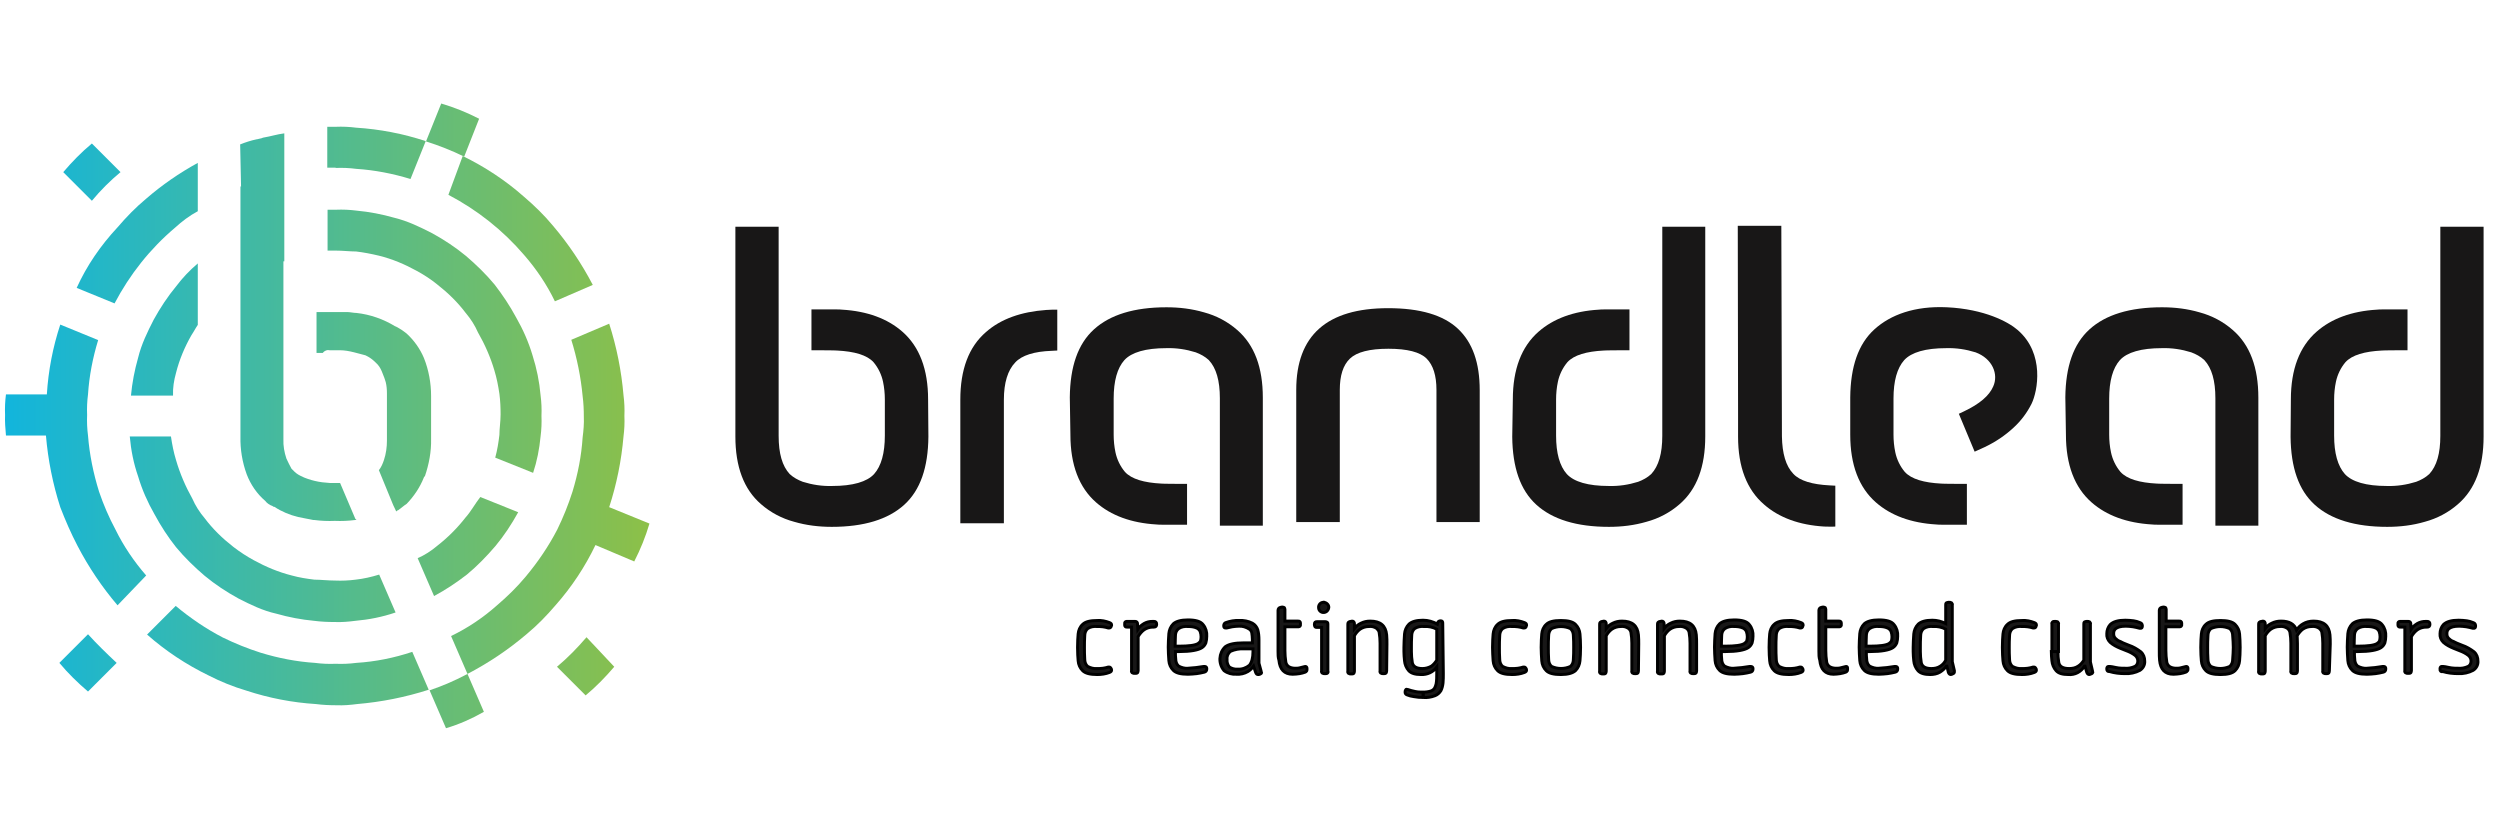
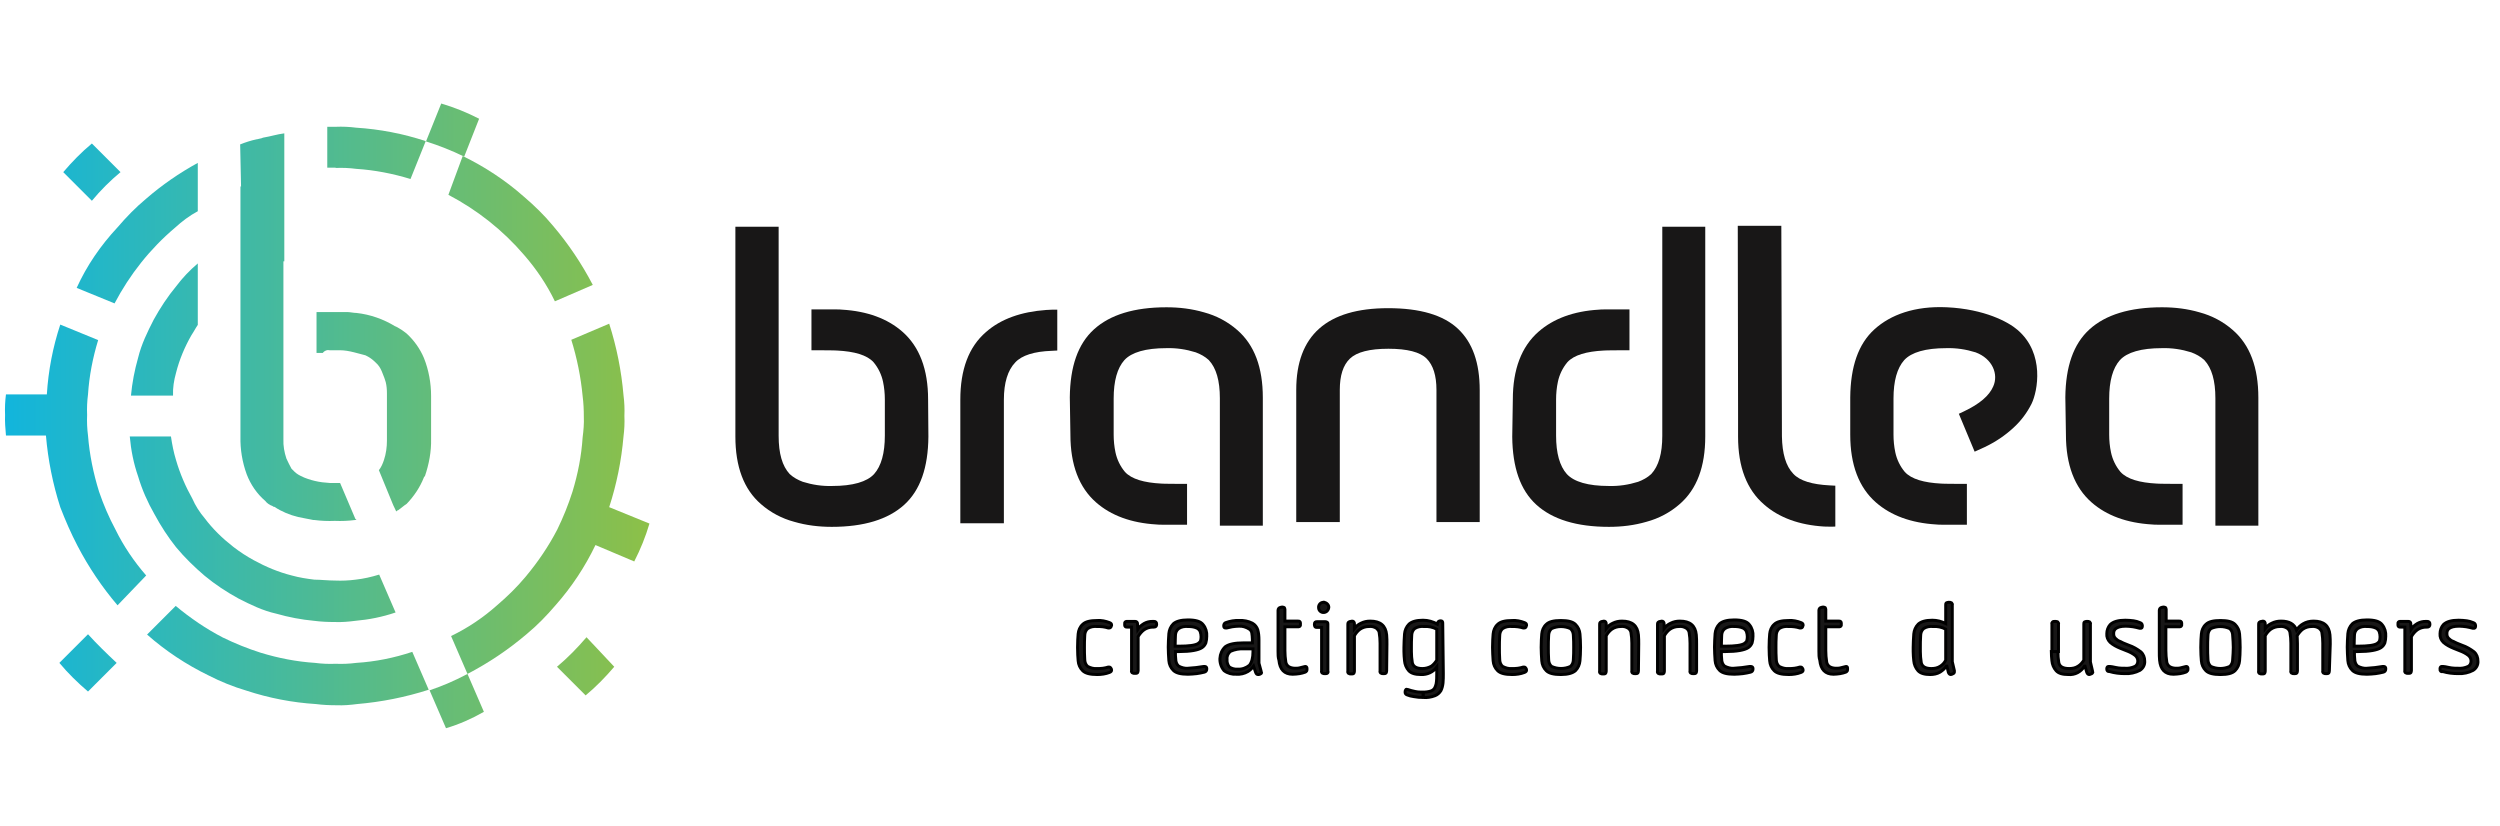
<svg xmlns="http://www.w3.org/2000/svg" version="1.1" id="Laag_1" x="0px" y="0px" viewBox="0 0 838 277" style="enable-background:new 0 0 838 277;" xml:space="preserve">
  <style type="text/css">
	.st0{fill:url(#SVGID_1_);}
	.st1{fill:url(#SVGID_2_);}
	.st2{fill:url(#SVGID_3_);}
	.st3{fill:url(#SVGID_4_);}
	.st4{fill:url(#SVGID_5_);}
	.st5{fill:url(#SVGID_6_);}
	.st6{fill:url(#SVGID_7_);}
	.st7{fill:url(#SVGID_8_);}
	.st8{fill:url(#SVGID_9_);}
	.st9{fill:url(#SVGID_10_);}
	.st10{fill:url(#SVGID_11_);}
	.st11{fill:url(#SVGID_12_);}
	.st12{fill:url(#SVGID_13_);}
	.st13{fill:url(#SVGID_14_);}
	.st14{fill:url(#SVGID_15_);}
	.st15{fill:url(#SVGID_16_);}
	.st16{fill:#181717;stroke:#000000;stroke-miterlimit:10;}
	.st17{fill:#181717;}
</style>
  <title>Tekengebied 1 kopie</title>
  <linearGradient id="SVGID_1_" gradientUnits="userSpaceOnUse" x1="2.029" y1="304.542" x2="221.699" y2="304.542" gradientTransform="matrix(1 0 0 -1 0 355.89)">
    <stop offset="0" style="stop-color:#12B5DC" />
    <stop offset="1" style="stop-color:#8FC045" />
  </linearGradient>
  <path class="st0" d="M112.5,56.3c2.3-0.1,4.6,0,6.9,0.3c6.2,0.4,12.3,1.6,18.2,3.4l5.1-12.7c-7.6-2.5-15.4-4-23.3-4.5  c-2.3-0.3-4.6-0.4-6.9-0.3h-2.8v13.7H112.5z" />
  <linearGradient id="SVGID_2_" gradientUnits="userSpaceOnUse" x1="2.029" y1="218.03" x2="221.699" y2="218.03" gradientTransform="matrix(1 0 0 -1 0 355.89)">
    <stop offset="0" style="stop-color:#12B5DC" />
    <stop offset="1" style="stop-color:#8FC045" />
  </linearGradient>
  <path class="st1" d="M110.5,117.4h3.4c1.6,0,3.2,0.3,4.8,0.7c1.4,0.3,2.4,0.7,3.8,1c1.3,0.6,2.4,1.4,3.4,2.4l0.7,0.7  c0.8,0.9,1.3,2,1.7,3.1c0.4,1,0.7,1.7,1,2.8c0.3,1.2,0.4,2.5,0.4,3.8v15.8c0,2.2-0.3,4.4-1,6.5c-0.4,1.2-0.9,2.4-1.7,3.4l0,0  l4.8,11.7l1,2.1l0,0c0.3,0,0.3-0.4,0.7-0.4c1-0.7,1.7-1.4,2.8-2.1c2.5-2.6,4.5-5.6,5.8-8.9c0-0.2,0.1-0.3,0.3-0.3c0,0,0,0,0,0  c1.4-4.1,2.2-8.3,2.1-12.6v-14.4c0-4.3-0.8-8.7-2.4-12.7l0,0c-1.3-3.1-3.3-5.9-5.8-8.2c-1-0.8-2-1.5-3.1-2.1c-0.3,0-0.3-0.3-0.7-0.3  c-3.9-2.4-8.4-4-13-4.5l0,0c-1,0-2.1-0.3-3.1-0.3h-10.3v13.7h2.1C108.8,117.5,109.7,117.2,110.5,117.4z" />
  <linearGradient id="SVGID_3_" gradientUnits="userSpaceOnUse" x1="1.999" y1="246.171" x2="221.669" y2="246.171" gradientTransform="matrix(1 0 0 -1 0 355.89)">
    <stop offset="0" style="stop-color:#12B5DC" />
    <stop offset="1" style="stop-color:#8FC045" />
  </linearGradient>
  <path class="st2" d="M80.6,62.5V78l0,0v16.1l0,0v52.2c-0.1,4.3,0.6,8.6,2.1,12.7l0,0c1.3,3.4,3.4,6.5,6.2,8.9  c0.6,0.8,1.5,1.4,2.4,1.7c0.4,0.3,0.4,0.3,0.7,0.3c2.4,1.6,5.1,2.7,7.9,3.4l5.1,1h0.3c2.3,0.3,4.6,0.4,6.9,0.3  c2.3,0.1,4.6,0,6.9-0.3h0.4l-0.4-0.4l-5.1-12h-3.4c-1.7-0.1-3.5-0.3-5.1-0.7c-0.8-0.2-1.6-0.4-2.4-0.7c-0.7-0.3-1-0.3-1.7-0.7  c-1-0.4-2-1-2.7-1.7l-1-1c-0.6-1.1-1.2-2.3-1.7-3.4c-0.7-2.1-1.1-4.3-1-6.5V87.6h0.3V73.1l0,0V58.7l0,0V44.7c-2.4,0.3-4.5,1-6.9,1.4  c-0.3,0-0.7,0.3-1,0.3s-1,0.3-1.4,0.3c-1.9,0.4-3.7,1-5.5,1.7l0,0l0.3,14.1L80.6,62.5z" />
  <linearGradient id="SVGID_4_" gradientUnits="userSpaceOnUse" x1="2.029" y1="172.72" x2="221.699" y2="172.72" gradientTransform="matrix(1 0 0 -1 0 355.89)">
    <stop offset="0" style="stop-color:#12B5DC" />
    <stop offset="1" style="stop-color:#8FC045" />
  </linearGradient>
-   <path class="st3" d="M156.1,173.4c-2.8,3.6-6,6.8-9.6,9.6c-2,1.7-4.2,3.1-6.5,4.1l5.5,12.7c3.9-2.1,7.5-4.5,11-7.2  c3.5-2.9,6.7-6.2,9.6-9.6c2.9-3.5,5.4-7.3,7.6-11.3l-12.7-5.1C159.2,168.9,157.9,171.4,156.1,173.4z" />
  <linearGradient id="SVGID_5_" gradientUnits="userSpaceOnUse" x1="2.029" y1="241.377" x2="221.699" y2="241.377" gradientTransform="matrix(1 0 0 -1 0 355.89)">
    <stop offset="0" style="stop-color:#12B5DC" />
    <stop offset="1" style="stop-color:#8FC045" />
  </linearGradient>
-   <path class="st4" d="M181.2,146.3c0.3-2.3,0.4-4.6,0.3-6.9c0.1-2.3,0-4.6-0.3-6.9c-0.4-4.6-1.3-9-2.7-13.4  c-1.3-4.4-3.2-8.7-5.5-12.7c-2.1-3.9-4.5-7.5-7.2-11c-2.9-3.5-6.2-6.7-9.6-9.6c-3.5-2.9-7.3-5.4-11.3-7.6c-4.1-2.1-8.2-4.1-12.7-5.2  c-4.2-1.2-8.4-2-12.7-2.4c-2.3-0.3-4.6-0.4-6.9-0.3h-2.8v13.7h2.7c2.4,0,4.8,0.3,6.9,0.3c2.5,0.3,5.1,0.8,7.6,1.4  c4.5,1.1,8.7,2.9,12.7,5.1c2.4,1.3,4.7,2.8,6.8,4.5c3.6,2.8,6.9,6,9.6,9.6c1.7,2,3.1,4.2,4.1,6.5c2.3,4,4.2,8.3,5.5,12.7  c0.8,2.6,1.3,5.2,1.7,7.9c0.3,2.3,0.4,4.6,0.4,6.9c0,2.4-0.4,4.8-0.4,6.9c-0.3,2.5-0.7,5.1-1.4,7.6l12.7,5.1  C180,154.6,180.8,150.5,181.2,146.3z" />
  <linearGradient id="SVGID_6_" gradientUnits="userSpaceOnUse" x1="2.029" y1="178.516" x2="221.699" y2="178.516" gradientTransform="matrix(1 0 0 -1 0 355.89)">
    <stop offset="0" style="stop-color:#12B5DC" />
    <stop offset="1" style="stop-color:#8FC045" />
  </linearGradient>
  <path class="st5" d="M59,154.2c-0.8-2.6-1.3-5.2-1.7-7.9H43.5c0.4,4.6,1.3,9.1,2.8,13.4c1.3,4.4,3.2,8.7,5.5,12.7  c2.1,3.9,4.5,7.6,7.2,11c2.9,3.5,6.2,6.7,9.6,9.6c3.5,2.9,7.3,5.4,11.3,7.6c4.1,2.1,8.2,4.1,12.7,5.1c4.2,1.2,8.4,2,12.7,2.4  c2.3,0.3,4.6,0.4,6.9,0.4c2.3,0.1,4.6-0.1,6.9-0.4c4.6-0.4,9.1-1.3,13.5-2.8l-5.5-12.7c-2.6,0.8-5.2,1.4-7.9,1.7  c-2.3,0.3-4.6,0.4-6.9,0.3c-2.4,0-4.8-0.3-6.9-0.3c-2.5-0.3-5.1-0.7-7.6-1.4c-4.4-1.1-8.7-2.9-12.7-5.1c-2.4-1.3-4.7-2.8-6.9-4.5  c-3.6-2.8-6.9-6-9.6-9.6c-1.7-2-3.1-4.2-4.1-6.5C62.2,163.1,60.3,158.7,59,154.2z" />
  <linearGradient id="SVGID_7_" gradientUnits="userSpaceOnUse" x1="2.029" y1="312.265" x2="221.699" y2="312.265" gradientTransform="matrix(1 0 0 -1 0 355.89)">
    <stop offset="0" style="stop-color:#12B5DC" />
    <stop offset="1" style="stop-color:#8FC045" />
  </linearGradient>
  <path class="st6" d="M160.6,39.8c-4.1-2.1-8.3-3.8-12.7-5.1l-5.1,12.7c4.4,1.4,8.7,3.1,12.8,5.1L160.6,39.8z" />
  <linearGradient id="SVGID_8_" gradientUnits="userSpaceOnUse" x1="2.029" y1="279.265" x2="221.699" y2="279.265" gradientTransform="matrix(1 0 0 -1 0 355.89)">
    <stop offset="0" style="stop-color:#12B5DC" />
    <stop offset="1" style="stop-color:#8FC045" />
  </linearGradient>
  <path class="st7" d="M150.3,65.3c9.7,5.1,18.3,11.9,25.4,20.2c4.1,4.7,7.6,9.9,10.3,15.5l12.7-5.5c-3.7-7.1-8.2-13.8-13.4-19.9  c-2.9-3.5-6.2-6.7-9.6-9.6c-6.2-5.5-13.2-10.1-20.6-13.7L150.3,65.3z" />
  <linearGradient id="SVGID_9_" gradientUnits="userSpaceOnUse" x1="2.029" y1="136.296" x2="221.699" y2="136.296" gradientTransform="matrix(1 0 0 -1 0 355.89)">
    <stop offset="0" style="stop-color:#12B5DC" />
    <stop offset="1" style="stop-color:#8FC045" />
  </linearGradient>
  <path class="st8" d="M119.4,222.2c-2.3,0.3-4.6,0.4-6.9,0.3c-2.3,0.1-4.6,0-6.9-0.3c-6.2-0.4-12.3-1.6-18.2-3.4  c-4.4-1.4-8.6-3.1-12.7-5.1c-5.6-2.9-10.9-6.5-15.8-10.6l-9.6,9.6c6.2,5.5,13.2,10.1,20.6,13.7c4.1,2.1,8.3,3.8,12.7,5.1  c7.6,2.5,15.4,4,23.3,4.5c2.3,0.3,4.6,0.4,6.9,0.4c2.3,0.1,4.6-0.1,6.9-0.4c8.2-0.7,16.2-2.3,24-4.8l-5.5-12.7  C132.2,220.5,125.9,221.8,119.4,222.2z" />
  <linearGradient id="SVGID_10_" gradientUnits="userSpaceOnUse" x1="2.029" y1="245.485" x2="221.699" y2="245.485" gradientTransform="matrix(1 0 0 -1 0 355.89)">
    <stop offset="0" style="stop-color:#12B5DC" />
    <stop offset="1" style="stop-color:#8FC045" />
  </linearGradient>
  <path class="st9" d="M59,125c1.1-4.4,2.9-8.7,5.2-12.7c0.7-1,1.4-2.4,2.1-3.4V88.3c-2.7,2.3-5.1,4.8-7.2,7.6  c-2.9,3.5-5.4,7.3-7.6,11.3c-2.1,4.1-4.1,8.2-5.2,12.7c-1.2,4.2-2,8.4-2.4,12.7H58C57.9,130,58.3,127.5,59,125z" />
  <linearGradient id="SVGID_11_" gradientUnits="userSpaceOnUse" x1="2.029" y1="133.73" x2="221.699" y2="133.73" gradientTransform="matrix(1 0 0 -1 0 355.89)">
    <stop offset="0" style="stop-color:#12B5DC" />
    <stop offset="1" style="stop-color:#8FC045" />
  </linearGradient>
  <path class="st10" d="M29.5,212.6l-9.6,9.6c2.9,3.5,6.2,6.7,9.6,9.6l9.6-9.6C35.8,219.1,32.5,215.9,29.5,212.6z" />
  <linearGradient id="SVGID_12_" gradientUnits="userSpaceOnUse" x1="2.029" y1="179.54" x2="221.699" y2="179.54" gradientTransform="matrix(1 0 0 -1 0 355.89)">
    <stop offset="0" style="stop-color:#12B5DC" />
    <stop offset="1" style="stop-color:#8FC045" />
  </linearGradient>
  <path class="st11" d="M204.2,170L204.2,170c2.5-7.7,4.1-15.6,4.8-23.7c0.3-2.3,0.4-4.6,0.3-6.9c0.1-2.3,0-4.6-0.3-6.9  c-0.7-8.2-2.3-16.2-4.8-24l-12.7,5.4c1.9,6.1,3.2,12.5,3.8,18.9c0.3,2.3,0.4,4.6,0.4,6.9c0.1,2.3-0.1,4.6-0.4,6.9  c-0.4,6.2-1.6,12.3-3.4,18.2c-1.4,4.4-3.1,8.6-5.1,12.7c-2.9,5.6-6.5,10.9-10.6,15.8c-2.9,3.5-6.2,6.7-9.6,9.6  c-4.6,4.1-9.8,7.6-15.4,10.3l5.5,12.7c-4.1,2.2-8.3,4-12.7,5.5l5.5,12.7c4.4-1.3,8.7-3.2,12.7-5.5l-5.5-12.7  c7.1-3.7,13.8-8.2,19.9-13.4c3.5-2.9,6.7-6.2,9.6-9.6c5.4-6.1,9.9-12.9,13.4-20.2l13,5.5c2.1-4.1,3.8-8.3,5.1-12.7L204.2,170z" />
  <linearGradient id="SVGID_13_" gradientUnits="userSpaceOnUse" x1="2.029" y1="132.525" x2="221.699" y2="132.525" gradientTransform="matrix(1 0 0 -1 0 355.89)">
    <stop offset="0" style="stop-color:#12B5DC" />
    <stop offset="1" style="stop-color:#8FC045" />
  </linearGradient>
  <path class="st12" d="M186.7,223.5l9.6,9.6c3.5-2.9,6.7-6.2,9.6-9.6l-9.3-9.9C193.6,217.1,190.3,220.5,186.7,223.5z" />
  <linearGradient id="SVGID_14_" gradientUnits="userSpaceOnUse" x1="2.029" y1="200.01" x2="221.699" y2="200.01" gradientTransform="matrix(1 0 0 -1 0 355.89)">
    <stop offset="0" style="stop-color:#12B5DC" />
    <stop offset="1" style="stop-color:#8FC045" />
  </linearGradient>
  <path class="st13" d="M26,183c3.7,7.1,8.2,13.8,13.4,19.9l9.6-10c-4.1-4.7-7.6-9.9-10.3-15.4c-2.2-4.1-4-8.3-5.5-12.7  c-1.9-6.1-3.2-12.4-3.7-18.8c-0.3-2.3-0.4-4.6-0.3-6.9c-0.1-2.3,0-4.6,0.3-6.9c0.4-6.2,1.6-12.3,3.4-18.2l-12.7-5.2  c-2.5,7.6-4,15.4-4.5,23.4H2c-0.3,2.3-0.4,4.6-0.3,6.9c-0.1,2.3,0.1,4.6,0.3,6.9h13.4c0.7,8.2,2.3,16.2,4.8,24  C21.9,174.4,23.8,178.8,26,183z" />
  <linearGradient id="SVGID_15_" gradientUnits="userSpaceOnUse" x1="2.029" y1="277.76" x2="221.699" y2="277.76" gradientTransform="matrix(1 0 0 -1 0 355.89)">
    <stop offset="0" style="stop-color:#12B5DC" />
    <stop offset="1" style="stop-color:#8FC045" />
  </linearGradient>
  <path class="st14" d="M25.7,96.5l12.7,5.2c5.1-9.7,11.9-18.3,20.3-25.4c2.3-2.1,4.8-4,7.6-5.5V54.6C60.1,58,54.3,62,49,66.6  c-3.5,2.9-6.7,6.2-9.6,9.6C33.8,82.2,29.1,89,25.7,96.5z" />
  <linearGradient id="SVGID_16_" gradientUnits="userSpaceOnUse" x1="2.029" y1="298.185" x2="221.699" y2="298.185" gradientTransform="matrix(1 0 0 -1 0 355.89)">
    <stop offset="0" style="stop-color:#12B5DC" />
    <stop offset="1" style="stop-color:#8FC045" />
  </linearGradient>
  <path class="st15" d="M40.4,57.7l-9.6-9.6c-3.5,2.9-6.7,6.2-9.6,9.6l9.6,9.6C33.7,63.8,36.9,60.6,40.4,57.7z" />
  <g>
    <path class="st16" d="M372.5,224.2c0,0.1,0.1,0.3,0.1,0.4c0,0.4-0.2,0.6-0.7,0.8c-1.3,0.5-2.7,0.7-4.1,0.7c-2.4,0-4-0.4-4.9-1.3   c-0.9-0.9-1.4-2-1.5-3.3c-0.1-1.1-0.2-2.6-0.2-4.5s0.1-3.3,0.2-4.5c0.1-1.2,0.6-2.4,1.5-3.2c0.9-0.9,2.5-1.3,4.9-1.3   c1.4-0.1,2.8,0.2,4.1,0.7c0.5,0.2,0.7,0.4,0.7,0.8c0,0.1,0,0.3-0.1,0.4c-0.1,0.4-0.4,0.6-0.7,0.6c-0.1,0-0.2,0-0.3,0   c-0.6-0.2-1.2-0.3-1.8-0.4c-0.7-0.1-1.3-0.1-2-0.1c-1.1-0.1-2.2,0.1-3.1,0.7c-0.7,0.6-1,1.5-1,2.4c-0.1,1.4-0.1,2.7-0.1,3.9   s0,2.6,0.1,4c0,0.9,0.3,1.8,1,2.4c1,0.5,2,0.8,3.1,0.7c0.7,0,1.3,0,2-0.1c0.6-0.1,1.2-0.2,1.8-0.4c0.1,0,0.2,0,0.3,0   C372.1,223.6,372.3,223.8,372.5,224.2z" />
  </g>
  <g>
    <path class="st16" d="M387.7,209.3c0,0.6-0.3,0.9-0.9,0.9h-0.3c-1.1,0-2.1,0.3-3,0.9c-0.8,0.6-1.5,1.4-2,2.3v11.4   c0,0.3-0.1,0.5-0.2,0.7c-0.2,0.2-0.5,0.2-0.7,0.2h-0.3c-0.3,0-0.5,0-0.8-0.2c-0.2-0.2-0.3-0.5-0.2-0.7v-14.6h-1.5   c-0.4,0.1-0.8-0.2-0.8-0.6c0-0.1,0-0.1,0-0.2v-0.3c-0.1-0.4,0.2-0.8,0.6-0.8c0.1,0,0.1,0,0.2,0h2.7c0.5,0,0.8,0.3,0.8,0.8l0.1,1.8   c0.5-0.8,1.3-1.4,2.1-1.9c0.9-0.5,1.8-0.7,2.8-0.7h0.5c0.6,0,0.9,0.3,0.9,0.9L387.7,209.3z" />
  </g>
  <g>
    <path class="st16" d="M404.5,224.1v0.2c0,0.5-0.3,0.9-0.8,1c-0.9,0.2-1.7,0.4-2.6,0.5c-1,0.1-2,0.2-2.9,0.2c-2.4,0-4-0.4-4.9-1.3   c-0.9-0.9-1.4-2-1.5-3.3c-0.1-1.5-0.2-3-0.2-4.5s0.1-2.9,0.2-4.5c0.1-1.2,0.6-2.4,1.5-3.3c0.9-0.8,2.5-1.3,4.9-1.3   c2.6,0,4.3,0.5,5.1,1.6c0.9,1.1,1.3,2.5,1.2,3.9c0,0.7-0.1,1.5-0.3,2.2c-0.3,0.7-0.7,1.2-1.3,1.6c-1.2,0.8-3.8,1.3-7.6,1.3h-1.3   c0,1,0,1.8,0.1,2.5c0,0.9,0.3,1.8,1,2.4c1,0.5,2,0.8,3.1,0.7c1.8-0.1,3.6-0.3,5.3-0.6c0.1,0,0.2,0,0.3,0   C404.3,223.4,404.5,223.7,404.5,224.1z M394,213.1c0,0.7-0.1,1.8-0.1,3.5h1.3c3.3,0,5.5-0.3,6.4-0.9c0.3-0.2,0.6-0.5,0.8-0.8   c0.1-0.4,0.2-0.9,0.2-1.4c0-0.6-0.1-1.2-0.3-1.8c-0.2-0.5-0.7-1-1.2-1.2c-0.9-0.4-1.9-0.5-2.9-0.5c-1.1-0.1-2.2,0.1-3.1,0.7   C394.3,211.3,394,212.2,394,213.1z" />
    <path class="st16" d="M422.8,225.7c-0.1,0.1-0.3,0.2-0.5,0.3c-0.2,0.1-0.4,0.1-0.6,0.1c-0.4,0-0.6-0.2-0.8-0.7l-0.7-2.1   c-0.5,0.7-1.1,1.3-1.9,1.8c-1.2,0.7-2.5,1-3.9,0.9c-1.4,0.1-2.9-0.3-4.1-1.2c-2-2.4-1.8-5.9,0.4-8c1.2-0.9,3.3-1.3,6.1-1.3h3v-1.2   c0-0.7-0.1-1.5-0.2-2.2c-0.1-0.5-0.4-0.9-0.8-1.2c-1.1-0.7-2.3-1.1-3.6-1c-0.7,0-1.5,0.1-2.2,0.2c-0.6,0.1-1.2,0.3-1.8,0.4   c-0.1,0-0.2,0-0.4,0c-0.4,0-0.6-0.2-0.6-0.7v-0.1c0-0.5,0.3-0.9,0.7-1c1.4-0.5,3-0.8,4.5-0.7c1.5-0.1,3,0.2,4.4,0.9   c0.9,0.5,1.5,1.3,1.8,2.2c0.3,1.1,0.4,2.2,0.4,3.4v7.8l0.7,2.6l0.1,0.5C422.9,225.4,422.9,225.6,422.8,225.7z M420,218.5v-1h-3.1   c-1.5-0.1-3,0.2-4.4,0.8c-0.8,0.6-1.3,1.6-1.2,2.7c-0.1,0.9,0.2,1.9,0.8,2.6c0.8,0.5,1.8,0.8,2.8,0.7c1.4,0.1,2.8-0.4,3.9-1.3   C419.6,222,420,220.5,420,218.5L420,218.5z" />
  </g>
  <g>
    <path class="st16" d="M428.4,218.3v-13.7c0-0.5,0.3-0.9,0.8-1l0.5-0.1c0.1,0,0.2,0,0.3,0c0.2,0,0.3,0.1,0.5,0.2   c0.1,0.2,0.2,0.3,0.2,0.5v4h4.4c0.4-0.1,0.8,0.2,0.8,0.6c0,0.1,0,0.1,0,0.2v0.3c0.1,0.4-0.2,0.8-0.6,0.8c-0.1,0-0.1,0-0.2,0h-4.4v8   c0,1.3,0.1,2.5,0.3,3.8c0.1,0.6,0.4,1.1,0.9,1.5c0.6,0.4,1.4,0.6,2.2,0.6c0.5,0,1,0,1.4-0.1c0.4-0.1,0.9-0.2,1.6-0.4   c0.1,0,0.3-0.1,0.4-0.1c0.4,0,0.6,0.2,0.6,0.7v0.2c0,0.2,0,0.4-0.1,0.6c-0.1,0.2-0.3,0.3-0.5,0.4c-0.6,0.2-1.2,0.4-1.9,0.5   c-0.7,0.1-1.5,0.2-2.3,0.2c-2.8,0-4.3-1.6-4.6-4.7C428.4,220.4,428.4,219.4,428.4,218.3z" />
  </g>
  <g>
    <path class="st16" d="M445,225.6c-0.2,0.2-0.5,0.2-0.7,0.2H444c-0.3,0-0.5,0-0.8-0.2c-0.2-0.2-0.3-0.5-0.2-0.7v-14.6h-1.6   c-0.2,0-0.4,0-0.6-0.2c-0.1-0.2-0.2-0.4-0.2-0.6v-0.3c0-0.6,0.3-0.8,0.8-0.8h2.9c0.2,0,0.5,0.1,0.6,0.2c0.2,0.2,0.2,0.4,0.2,0.6   v15.8C445.2,225.1,445.2,225.4,445,225.6z M443.8,201.9c0.9,0.1,1.7,0.9,1.6,1.8c-0.1,0.8-0.7,1.5-1.6,1.6   c-0.9,0.1-1.8-0.6-1.8-1.6c-0.1-0.9,0.6-1.8,1.6-1.8C443.7,201.8,443.8,201.8,443.8,201.9z" />
  </g>
  <g>
    <path class="st16" d="M464.8,224.9c0,0.3-0.1,0.5-0.2,0.7c-0.2,0.2-0.5,0.2-0.7,0.2h-0.3c-0.3,0-0.5,0-0.8-0.2   c-0.2-0.2-0.3-0.5-0.2-0.7v-9.3c0-1.2-0.1-2.4-0.3-3.6c-0.1-0.6-0.5-1-0.9-1.4c-0.8-0.5-1.6-0.7-2.5-0.6c-1.1,0-2.1,0.3-3,0.9   c-0.8,0.6-1.4,1.3-1.9,2.2v11.9c0,0.3-0.1,0.5-0.2,0.7c-0.2,0.2-0.5,0.2-0.7,0.2h-0.3c-0.3,0-0.5,0-0.8-0.2   c-0.2-0.2-0.3-0.5-0.2-0.7v-15.6c0-0.3,0-0.6,0.2-0.8c0.2-0.2,0.5-0.3,0.7-0.3c0.2,0,0.4-0.1,0.5-0.1c0.5,0,0.8,0.3,0.8,0.9v1.6   c0.6-0.8,1.3-1.4,2.2-1.8c1-0.5,2-0.7,3.1-0.7c3.4,0,5.2,1.5,5.5,4.6c0.1,1,0.1,2.1,0.1,3.1L464.8,224.9z" />
  </g>
  <g>
    <path class="st16" d="M483.8,225.8c0,1,0,2.1-0.1,3.1c-0.1,0.9-0.3,1.8-0.7,2.6c-0.5,0.8-1.2,1.4-2,1.7c-1.3,0.5-2.6,0.7-4,0.6V232   c0.9,0,1.8-0.1,2.7-0.4c0.5-0.2,0.9-0.5,1.2-1c0.2-0.4,0.4-0.9,0.5-1.4c0.2-1.1,0.2-2.3,0.2-3.4v-2.2c-1.2,1.7-3.2,2.6-5.3,2.5   c-1.9,0-3.3-0.4-4.1-1.3c-0.8-0.9-1.3-2.1-1.4-3.3c-0.1-1-0.2-2.1-0.2-3.1V217c0-1.4,0.1-2.9,0.2-4.5c0.1-1.2,0.6-2.4,1.5-3.3   c0.9-0.8,2.4-1.3,4.7-1.3c1.7,0,3.4,0.5,4.8,1.3l0.1-0.4c0.1-0.4,0.4-0.7,1-0.7s0.7,0.3,0.7,0.8L483.8,225.8z M471.8,231.1   c0.8,0.3,1.7,0.5,2.6,0.7c0.9,0.2,1.8,0.2,2.7,0.2v1.8c-1.1,0-2.1-0.1-3.2-0.3c-0.8-0.1-1.6-0.3-2.3-0.6c-0.4-0.1-0.7-0.6-0.6-1   v-0.1c0-0.2,0.1-0.5,0.2-0.6C471.3,231,471.6,231,471.8,231.1L471.8,231.1z M481.6,221.3v-10.4c-1.3-0.7-2.8-1-4.3-0.9   c-1.1-0.1-2.2,0.1-3.1,0.7c-0.7,0.6-1,1.5-1,2.4c-0.1,1.4-0.1,2.7-0.1,3.9v1.4c0,1.2,0.1,2.5,0.3,3.7c0.3,1.4,1.5,2,3.4,2   c1.1,0,2.1-0.3,3-0.8C480.5,222.8,481.1,222.1,481.6,221.3L481.6,221.3z" />
    <path class="st16" d="M511.6,224.2c0,0.1,0.1,0.3,0.1,0.4c0,0.4-0.2,0.6-0.7,0.8c-1.3,0.5-2.7,0.7-4.1,0.7c-2.4,0-4-0.4-4.9-1.3   c-0.9-0.9-1.4-2-1.5-3.3c-0.1-1.5-0.2-3-0.2-4.5c0-1.8,0.1-3.3,0.2-4.5c0.1-1.2,0.6-2.4,1.5-3.2c0.9-0.9,2.5-1.3,4.9-1.3   c1.4-0.1,2.8,0.2,4.1,0.7c0.5,0.2,0.7,0.4,0.7,0.8c0,0.1,0,0.3-0.1,0.4c-0.1,0.4-0.3,0.6-0.7,0.6c-0.1,0-0.2,0-0.3,0   c-0.6-0.2-1.2-0.3-1.8-0.4c-0.7-0.1-1.3-0.1-2-0.1c-1.1-0.1-2.2,0.1-3.1,0.7c-0.7,0.6-1,1.5-1,2.4c-0.1,1.4-0.1,2.7-0.1,3.9   s0,2.6,0.1,4c0,0.9,0.3,1.8,1,2.4c1,0.5,2,0.8,3.1,0.7c0.7,0,1.3,0,2-0.1c0.6-0.1,1.2-0.2,1.8-0.4c0.1,0,0.2,0,0.3,0   C511.2,223.6,511.4,223.8,511.6,224.2z" />
    <path class="st16" d="M529.6,221.5c-0.1,1.2-0.6,2.4-1.5,3.3c-0.9,0.8-2.5,1.3-4.9,1.3c-2.4,0-4-0.4-4.9-1.3   c-0.9-0.9-1.4-2-1.5-3.3c-0.1-1.5-0.2-3-0.2-4.5c0-1.8,0.1-3.3,0.2-4.5c0.1-1.2,0.6-2.4,1.5-3.2c0.9-0.9,2.5-1.3,4.9-1.3   c2.4,0,4,0.4,4.9,1.3c0.9,0.9,1.4,2,1.5,3.2c0.1,1.2,0.2,2.7,0.2,4.5S529.7,220.4,529.6,221.5z M527.4,213.1c0-0.9-0.3-1.8-1-2.4   c-2-0.9-4.3-0.9-6.3,0c-0.7,0.6-1,1.5-1,2.4c-0.1,1.4-0.1,2.7-0.1,3.9s0,2.6,0.1,4c0,0.9,0.3,1.8,1,2.4c2,0.9,4.3,0.9,6.3,0   c0.7-0.6,1-1.5,1-2.4c0.1-1.4,0.1-2.7,0.1-4S527.5,214.5,527.4,213.1z" />
  </g>
  <g>
    <path class="st16" d="M549.2,224.9c0,0.3-0.1,0.5-0.2,0.7c-0.2,0.2-0.5,0.2-0.7,0.2h-0.3c-0.3,0-0.5,0-0.8-0.2   c-0.2-0.2-0.3-0.5-0.2-0.7v-9.3c0-1.2-0.1-2.4-0.3-3.6c-0.1-0.6-0.5-1.1-0.9-1.4c-0.8-0.5-1.6-0.7-2.5-0.6c-1.1,0-2.1,0.3-3,0.9   c-0.8,0.6-1.4,1.3-1.9,2.2v11.9c0,0.3-0.1,0.5-0.2,0.7c-0.2,0.2-0.5,0.2-0.7,0.2h-0.3c-0.3,0-0.5,0-0.8-0.2   c-0.2-0.2-0.3-0.5-0.2-0.7v-15.6c0-0.3,0-0.6,0.2-0.8c0.2-0.2,0.5-0.3,0.7-0.3c0.2,0,0.4-0.1,0.5-0.1c0.5,0,0.8,0.3,0.8,0.9v1.6   c0.6-0.8,1.3-1.4,2.2-1.8c1-0.5,2-0.7,3.1-0.7c3.4,0,5.2,1.5,5.5,4.6c0.1,1,0.1,2.1,0.1,3.1L549.2,224.9z" />
  </g>
  <g>
    <path class="st16" d="M568.7,224.9c0,0.3-0.1,0.5-0.2,0.7c-0.2,0.2-0.5,0.2-0.7,0.2h-0.3c-0.3,0-0.5,0-0.8-0.2   c-0.2-0.2-0.3-0.5-0.2-0.7v-9.3c0-1.2-0.1-2.4-0.3-3.6c-0.1-0.6-0.5-1.1-0.9-1.4c-0.8-0.5-1.6-0.7-2.5-0.6c-1.1,0-2.1,0.3-3,0.9   c-0.8,0.6-1.4,1.3-1.9,2.2v11.9c0,0.3-0.1,0.5-0.2,0.7c-0.2,0.2-0.5,0.2-0.7,0.2h-0.4c-0.3,0-0.5,0-0.8-0.2   c-0.2-0.2-0.3-0.5-0.2-0.7v-15.6c0-0.3,0-0.6,0.2-0.8c0.2-0.2,0.5-0.3,0.7-0.3c0.2,0,0.4-0.1,0.5-0.1c0.5,0,0.8,0.3,0.8,0.9v1.6   c0.6-0.8,1.3-1.4,2.2-1.8c1-0.5,2-0.7,3.1-0.7c3.4,0,5.2,1.5,5.5,4.6c0.1,1,0.1,2.1,0.1,3.1L568.7,224.9z" />
  </g>
  <g>
    <path class="st16" d="M587.6,224.1v0.2c0,0.5-0.3,0.9-0.8,1c-0.9,0.2-1.7,0.4-2.6,0.5c-1,0.1-2,0.2-2.9,0.2c-2.4,0-4-0.4-4.9-1.3   c-0.9-0.9-1.4-2-1.5-3.3c-0.1-1.5-0.2-3-0.2-4.5s0.1-2.9,0.2-4.5c0.1-1.2,0.6-2.4,1.5-3.3c0.9-0.8,2.5-1.3,4.9-1.3   c2.6,0,4.3,0.5,5.1,1.6c0.9,1.1,1.3,2.5,1.2,3.9c0,0.7-0.1,1.5-0.3,2.2c-0.3,0.7-0.7,1.2-1.3,1.6c-1.2,0.8-3.8,1.3-7.6,1.3H577   c0,1,0,1.8,0.1,2.5c0,0.9,0.3,1.8,1,2.4c1,0.5,2,0.8,3.1,0.7c1.8-0.1,3.6-0.3,5.3-0.6c0.1,0,0.2,0,0.3,0   C587.4,223.4,587.6,223.7,587.6,224.1z M577.1,213.1c0,0.7-0.1,1.8-0.1,3.5h1.3c3.3,0,5.5-0.3,6.4-0.9c0.3-0.2,0.6-0.5,0.8-0.8   c0.1-0.4,0.2-0.9,0.2-1.4c0-0.6-0.1-1.2-0.3-1.8c-0.2-0.5-0.7-1-1.2-1.2c-0.9-0.4-1.9-0.5-2.9-0.5c-1.1-0.1-2.2,0.1-3.1,0.7   C577.4,211.3,577.1,212.2,577.1,213.1z" />
  </g>
  <g>
    <path class="st16" d="M604.3,224.2c0,0.1,0.1,0.3,0.1,0.4c0,0.4-0.2,0.6-0.7,0.8c-1.3,0.5-2.7,0.7-4.1,0.7c-2.4,0-4-0.4-4.9-1.3   c-0.9-0.9-1.4-2-1.5-3.3c-0.1-1.1-0.2-2.6-0.2-4.5s0.1-3.3,0.2-4.5c0.1-1.2,0.6-2.4,1.5-3.2c0.9-0.9,2.5-1.3,4.9-1.3   c1.4-0.1,2.8,0.2,4.1,0.7c0.5,0.2,0.7,0.4,0.7,0.8c0,0.1,0,0.3-0.1,0.4c-0.1,0.4-0.3,0.6-0.7,0.6c-0.1,0-0.2,0-0.3,0   c-0.6-0.2-1.2-0.3-1.8-0.4c-0.7-0.1-1.3-0.1-2-0.1c-1.1-0.1-2.2,0.1-3.1,0.7c-0.7,0.6-1,1.5-1,2.4c-0.1,1.4-0.1,2.7-0.1,3.9   s0,2.6,0.1,4c0,0.9,0.3,1.8,1,2.4c1,0.5,2,0.8,3.1,0.7c0.7,0,1.3,0,2-0.1c0.6-0.1,1.2-0.2,1.8-0.4c0.1,0,0.2,0,0.3,0   C603.9,223.6,604.1,223.8,604.3,224.2z" />
  </g>
  <g>
    <path class="st16" d="M609.7,218.3v-13.7c0-0.5,0.3-0.9,0.8-1l0.5-0.1c0.1,0,0.2,0,0.3,0c0.2,0,0.3,0.1,0.5,0.2   c0.1,0.2,0.2,0.3,0.2,0.5v4h4.4c0.4-0.1,0.8,0.2,0.8,0.6c0,0.1,0,0.1,0,0.2v0.3c0.1,0.4-0.2,0.8-0.6,0.8c-0.1,0-0.1,0-0.2,0h-4.4v8   c0,1.3,0.1,2.5,0.3,3.8c0.1,0.6,0.4,1.1,0.9,1.5c0.6,0.4,1.4,0.6,2.2,0.6c0.5,0,1,0,1.4-0.1c0.4-0.1,0.9-0.2,1.6-0.4   c0.1,0,0.3-0.1,0.4-0.1c0.4,0,0.5,0.2,0.5,0.7v0.2c0,0.2,0,0.4-0.1,0.6c-0.1,0.2-0.3,0.3-0.5,0.4c-0.6,0.2-1.2,0.4-1.9,0.5   c-0.7,0.1-1.5,0.2-2.2,0.2c-2.8,0-4.3-1.6-4.6-4.7C609.7,220.4,609.7,219.4,609.7,218.3z" />
  </g>
  <g>
-     <path class="st16" d="M636.1,224.1v0.2c0,0.5-0.3,0.9-0.8,1c-0.9,0.2-1.7,0.4-2.6,0.5c-1,0.1-2,0.2-2.9,0.2c-2.4,0-4-0.4-4.9-1.3   c-0.9-0.9-1.4-2-1.5-3.3c-0.1-1.5-0.2-3-0.2-4.5s0.1-2.9,0.2-4.5c0.1-1.2,0.6-2.4,1.5-3.3c0.9-0.8,2.5-1.3,4.9-1.3   c2.6,0,4.3,0.5,5.1,1.6c0.9,1.1,1.3,2.5,1.2,3.9c0,0.7-0.1,1.5-0.3,2.2c-0.3,0.7-0.7,1.2-1.3,1.6c-1.2,0.8-3.8,1.3-7.6,1.3h-1.3   c0,1,0,1.8,0.1,2.5c0,0.9,0.3,1.8,1,2.4c1,0.5,2,0.8,3.1,0.7c1.8-0.1,3.6-0.3,5.3-0.6c0.1,0,0.2,0,0.3,0   C635.9,223.4,636.1,223.7,636.1,224.1z M625.6,213.1c0,0.7-0.1,1.8-0.1,3.5h1.3c3.3,0,5.5-0.3,6.4-0.9c0.3-0.2,0.6-0.5,0.8-0.8   c0.1-0.4,0.2-0.9,0.2-1.4c0-0.6-0.1-1.2-0.3-1.8c-0.2-0.5-0.7-1-1.2-1.2c-0.9-0.4-1.9-0.5-2.9-0.5c-1.1-0.1-2.2,0.1-3.1,0.7   C625.9,211.3,625.6,212.2,625.6,213.1z" />
    <path class="st16" d="M655,225.6c-0.1,0.1-0.3,0.2-0.5,0.3c-0.2,0.1-0.4,0.2-0.6,0.2c-0.3,0-0.6-0.2-0.8-0.7l-0.5-2.1h-0.2   c-0.5,0.8-1.3,1.5-2.1,2c-1,0.6-2.2,0.8-3.3,0.8c-1.9,0-3.3-0.4-4.1-1.3c-0.8-0.9-1.3-2.1-1.4-3.3c-0.1-1-0.2-2.1-0.2-3.1V217   c0-1.4,0.1-2.9,0.2-4.5c0.1-1.2,0.6-2.4,1.5-3.3c0.9-0.8,2.4-1.3,4.7-1.3c1.6,0,3.1,0.4,4.5,1.1v-6.2c0-0.3,0-0.5,0.2-0.7   c0.2-0.1,0.5-0.2,0.7-0.2h0.3c0.3,0,0.5,0,0.8,0.2c0.2,0.2,0.3,0.5,0.2,0.7v19l0.7,3c0,0.1,0,0.2,0,0.3   C655.1,225.4,655.1,225.5,655,225.6z M652.2,221.3v-10.4c-1.3-0.7-2.8-1-4.3-0.9c-1.1-0.1-2.2,0.1-3.1,0.7c-0.7,0.6-1,1.5-1,2.4   c-0.1,1.4-0.1,2.7-0.1,3.9v1.4c0,1.2,0.1,2.5,0.3,3.7c0.3,1.4,1.5,2,3.4,2c1.1,0,2.1-0.2,3-0.8   C651.2,222.8,651.8,222.1,652.2,221.3L652.2,221.3z" />
  </g>
  <g>
-     <path class="st16" d="M682.5,224.2c0,0.1,0.1,0.3,0.1,0.4c0,0.4-0.2,0.6-0.7,0.8c-1.3,0.5-2.7,0.7-4.1,0.7c-2.4,0-4-0.4-4.9-1.3   c-0.9-0.9-1.4-2-1.5-3.3c-0.1-1.1-0.2-2.6-0.2-4.5s0.1-3.3,0.2-4.5c0.1-1.2,0.6-2.4,1.5-3.2c0.9-0.9,2.5-1.3,4.9-1.3   c1.4-0.1,2.8,0.2,4.1,0.7c0.5,0.2,0.7,0.4,0.7,0.8c0,0.1,0,0.3-0.1,0.4c-0.1,0.4-0.3,0.6-0.7,0.6c-0.1,0-0.2,0-0.3,0   c-0.6-0.2-1.2-0.3-1.8-0.4c-0.7-0.1-1.3-0.1-2-0.1c-1.1-0.1-2.2,0.1-3.1,0.7c-0.7,0.6-1,1.5-1,2.4c-0.1,1.4-0.1,2.7-0.1,3.9   s0,2.6,0.1,4c0,0.9,0.3,1.8,1,2.4c1,0.5,2,0.8,3.1,0.7c0.7,0,1.3,0,2-0.1c0.6-0.1,1.2-0.2,1.8-0.4c0.1,0,0.2,0,0.3,0   C682.1,223.6,682.3,223.8,682.5,224.2z" />
-   </g>
+     </g>
  <g>
    <path class="st16" d="M701.4,225.6c-0.1,0.1-0.3,0.3-0.5,0.3c-0.2,0.1-0.4,0.2-0.6,0.2c-0.3,0-0.6-0.2-0.8-0.7l-0.6-2.1h-0.2   c-1.1,1.9-3.2,3-5.4,2.8c-2,0-3.3-0.4-4.1-1.3c-0.8-0.9-1.3-2.1-1.4-3.3c-0.1-1-0.2-2.1-0.2-3.1h2.2c0,1.2,0.1,2.5,0.3,3.7   c0.3,1.4,1.5,2,3.5,2c1.1,0,2.1-0.2,3-0.8c0.8-0.5,1.4-1.2,1.9-2v-12.1c0-0.3,0-0.5,0.2-0.7c0.2-0.1,0.5-0.2,0.7-0.2h0.3   c0.3,0,0.5,0,0.8,0.2c0.2,0.2,0.3,0.5,0.2,0.7v12.7l0.7,3v0.3C701.6,225.3,701.5,225.5,701.4,225.6z M688,208.5   c0.2-0.2,0.5-0.2,0.8-0.2h0.3c0.3,0,0.5,0.1,0.7,0.2c0.2,0.2,0.3,0.5,0.2,0.7v9.2h-2.2v-9.2C687.7,208.9,687.8,208.7,688,208.5z" />
  </g>
  <g>
    <path class="st16" d="M706.2,224.3v-0.2c0-0.3,0.2-0.7,0.5-0.7c0.1,0,0.1,0,0.2,0c0.1,0,0.2,0,0.3,0l0.8,0.1   c0.8,0.2,1.6,0.3,2.1,0.4c0.7,0.1,1.4,0.1,2.1,0.1c1.2,0.1,2.3-0.1,3.4-0.6c0.6-0.3,1-1,1-1.8c0-0.7-0.3-1.4-0.9-1.9   c-0.9-0.7-1.9-1.2-3-1.6l-2-0.8c-1.2-0.5-2.4-1.1-3.4-2c-0.8-0.8-1.2-1.8-1.1-2.9c0-1.1,0.4-2.2,1.1-3c1-1,2.7-1.5,5.1-1.5   c1,0,1.9,0.1,2.8,0.2c0.7,0.1,1.4,0.3,2.1,0.6c0.2,0.1,0.5,0.2,0.6,0.4c0.1,0.2,0.2,0.3,0.2,0.5v0.4c0,0.2-0.1,0.4-0.2,0.5   c-0.1,0.1-0.3,0.1-0.4,0.1c-0.1,0-0.2,0-0.3,0c-0.8-0.2-1.5-0.4-2.2-0.5c-0.8-0.1-1.6-0.2-2.4-0.2c-1.7,0-2.8,0.3-3.5,0.9   c-0.4,0.4-0.6,0.9-0.6,1.4c0,0.1,0,0.3,0,0.4c0,0.5,0.2,1,0.6,1.4c0.4,0.4,0.9,0.8,1.5,1c0.6,0.3,1.6,0.8,3,1.3   c1.5,0.5,2.8,1.3,4,2.2c0.9,0.8,1.3,1.9,1.3,3.1c0.1,1.2-0.5,2.4-1.6,3.1c-1.5,0.8-3.3,1.2-5,1.1c-1.8,0-3.5-0.2-5.2-0.7   C706.5,225.2,706.2,224.8,706.2,224.3z" />
  </g>
  <g>
    <path class="st16" d="M723.8,218.3v-13.7c0-0.5,0.3-0.9,0.8-1l0.5-0.1c0.1,0,0.2,0,0.3,0c0.2,0,0.3,0.1,0.5,0.2   c0.1,0.2,0.2,0.3,0.2,0.5v4h4.4c0.4-0.1,0.8,0.2,0.8,0.6c0,0.1,0,0.1,0,0.2v0.3c0.1,0.4-0.2,0.8-0.6,0.8c-0.1,0-0.1,0-0.2,0H726v8   c0,1.3,0.1,2.5,0.3,3.8c0.1,0.6,0.4,1.1,0.9,1.5c0.6,0.4,1.4,0.6,2.2,0.6c0.5,0,1,0,1.4-0.1c0.4-0.1,0.9-0.2,1.6-0.4   c0.1,0,0.3-0.1,0.4-0.1c0.4,0,0.6,0.2,0.6,0.7v0.2c0,0.2,0,0.4-0.2,0.6c-0.1,0.2-0.3,0.3-0.5,0.4c-0.6,0.2-1.2,0.4-1.9,0.5   c-0.7,0.1-1.5,0.2-2.3,0.2c-2.8,0-4.3-1.6-4.6-4.7C723.8,220.4,723.8,219.4,723.8,218.3z" />
  </g>
  <g>
    <path class="st16" d="M750.7,221.5c-0.1,1.2-0.6,2.4-1.5,3.3c-0.9,0.9-2.5,1.3-4.9,1.3s-4-0.4-4.9-1.3c-0.9-0.9-1.4-2-1.5-3.3   c-0.1-1.1-0.2-2.6-0.2-4.5s0.1-3.3,0.2-4.5c0.1-1.2,0.6-2.4,1.5-3.2c0.9-0.9,2.5-1.3,4.9-1.3s4,0.4,4.9,1.3c0.9,0.9,1.4,2,1.5,3.2   c0.1,1.2,0.2,2.7,0.2,4.5S750.8,220.4,750.7,221.5z M748.4,213.1c0-0.9-0.3-1.8-1-2.4c-2-0.9-4.3-0.9-6.3,0c-0.7,0.6-1,1.5-1,2.4   c-0.1,1.4-0.1,2.7-0.1,3.9s0,2.6,0.1,4c0,0.9,0.3,1.8,1,2.4c2,0.9,4.3,0.9,6.3,0c0.7-0.6,1-1.5,1-2.4c0.1-1.4,0.2-2.7,0.2-4   C748.6,215.8,748.5,214.5,748.4,213.1z" />
  </g>
  <g>
    <path class="st16" d="M780.8,224.9c0,0.3-0.1,0.5-0.2,0.7c-0.2,0.2-0.5,0.2-0.7,0.2h-0.3c-0.3,0-0.5,0-0.8-0.2   c-0.2-0.2-0.3-0.5-0.2-0.7v-9.3c0-1.2-0.1-2.4-0.3-3.6c-0.1-0.6-0.5-1-0.9-1.4c-0.8-0.5-1.6-0.7-2.5-0.6c-1.1,0-2.1,0.3-3,0.9   c-0.8,0.6-1.4,1.4-1.9,2.2c0,0.5,0.1,1.4,0.1,2.6v9.2c0,0.3-0.1,0.5-0.2,0.7c-0.2,0.2-0.5,0.2-0.7,0.2h-0.3c-0.3,0-0.5,0-0.8-0.2   c-0.2-0.2-0.3-0.5-0.2-0.7v-9.3c0-1.2-0.1-2.4-0.3-3.6c-0.1-0.6-0.5-1.1-0.9-1.4c-0.8-0.5-1.6-0.7-2.5-0.6c-1.1,0-2.1,0.3-3,0.9   c-0.8,0.6-1.4,1.3-1.9,2.2v11.9c0,0.3-0.1,0.5-0.2,0.7c-0.2,0.2-0.5,0.2-0.7,0.2h-0.3c-0.3,0-0.5,0-0.8-0.2   c-0.2-0.2-0.3-0.5-0.2-0.7v-15.6c0-0.3,0-0.6,0.2-0.8c0.2-0.2,0.5-0.3,0.7-0.3c0.2,0,0.4-0.1,0.5-0.1c0.5,0,0.8,0.3,0.8,0.9v1.6   c0.6-0.8,1.3-1.4,2.2-1.8c1-0.5,2-0.7,3.1-0.7c2.8,0,4.5,1,5.2,3c0.6-0.9,1.3-1.6,2.2-2.1c1-0.6,2.2-0.9,3.5-0.9   c3.4,0,5.2,1.5,5.5,4.6c0.1,1,0.1,2.1,0.1,3.1L780.8,224.9z" />
  </g>
  <g>
    <path class="st16" d="M799.7,224.1v0.2c0,0.5-0.3,0.9-0.8,1c-0.9,0.2-1.7,0.4-2.6,0.5c-1,0.1-2,0.2-2.9,0.2c-2.4,0-4-0.4-4.9-1.3   c-0.9-0.9-1.4-2-1.5-3.3c-0.1-1.5-0.2-3-0.2-4.5s0.1-2.9,0.2-4.5c0.1-1.2,0.6-2.4,1.5-3.3c0.9-0.8,2.5-1.3,4.9-1.3   c2.6,0,4.3,0.5,5.1,1.6c0.9,1.1,1.3,2.5,1.2,3.9c0,0.7-0.1,1.5-0.3,2.2c-0.3,0.7-0.7,1.2-1.3,1.6c-1.2,0.8-3.8,1.3-7.6,1.3h-1.3   c0,1,0,1.8,0.1,2.5c0,0.9,0.3,1.8,1,2.4c1,0.5,2,0.8,3.1,0.7c1.8-0.1,3.6-0.3,5.3-0.6c0.1,0,0.2,0,0.3,0   C799.5,223.4,799.7,223.7,799.7,224.1z M789.2,213.1c0,0.7-0.1,1.8-0.1,3.5h1.3c3.3,0,5.5-0.3,6.4-0.9c0.3-0.2,0.6-0.5,0.8-0.8   c0.1-0.4,0.2-0.9,0.2-1.4c0-0.6-0.1-1.2-0.3-1.8c-0.2-0.5-0.7-1-1.2-1.2c-0.9-0.4-1.9-0.5-2.9-0.5c-1.1-0.1-2.2,0.1-3.1,0.7   C789.5,211.3,789.2,212.2,789.2,213.1z" />
  </g>
  <g>
    <path class="st16" d="M814.5,209.3c0,0.6-0.3,0.9-0.9,0.9h-0.3c-1.1,0-2.1,0.3-3,0.9c-0.8,0.6-1.5,1.4-2,2.3v11.4   c0,0.3-0.1,0.5-0.2,0.7c-0.2,0.2-0.5,0.2-0.7,0.2h-0.3c-0.3,0-0.5,0-0.8-0.2c-0.2-0.2-0.3-0.5-0.2-0.7v-14.6h-1.5   c-0.4,0.1-0.8-0.2-0.8-0.6c0-0.1,0-0.1,0-0.2v-0.3c-0.1-0.4,0.2-0.8,0.6-0.8c0.1,0,0.1,0,0.2,0h2.7c0.5,0,0.8,0.3,0.8,0.8l0.1,1.8   c0.5-0.8,1.3-1.4,2.1-1.9c0.9-0.5,1.8-0.7,2.8-0.7h0.5c0.6,0,0.9,0.3,0.9,0.9L814.5,209.3z" />
  </g>
  <g>
    <path class="st16" d="M817.9,224.3v-0.2c0-0.3,0.2-0.7,0.5-0.7c0.1,0,0.1,0,0.2,0c0.1,0,0.2,0,0.3,0l0.8,0.1   c0.8,0.2,1.6,0.3,2.1,0.4c0.7,0.1,1.4,0.1,2.1,0.1c1.2,0.1,2.3-0.1,3.4-0.6c0.6-0.3,1-1,1-1.8c0-0.7-0.3-1.4-0.9-1.9   c-0.9-0.7-1.9-1.2-3-1.6l-2-0.8c-1.2-0.5-2.4-1.1-3.4-2c-0.8-0.8-1.2-1.8-1.1-2.9c0-1.1,0.4-2.2,1.1-3c1-1,2.7-1.5,5.1-1.5   c1,0,1.9,0.1,2.8,0.2c0.7,0.1,1.4,0.3,2.1,0.6c0.2,0.1,0.5,0.2,0.6,0.4c0.1,0.2,0.2,0.3,0.2,0.5v0.4c0,0.2-0.1,0.4-0.2,0.5   c-0.1,0.1-0.3,0.1-0.4,0.1c-0.1,0-0.2,0-0.3,0c-0.8-0.2-1.5-0.4-2.2-0.5c-0.8-0.1-1.6-0.2-2.4-0.2c-1.7,0-2.8,0.3-3.5,0.9   c-0.4,0.4-0.6,0.9-0.6,1.4c0,0.1,0,0.3,0,0.4c0,0.5,0.2,1,0.6,1.4c0.4,0.4,0.9,0.8,1.5,1c0.6,0.3,1.6,0.8,3,1.3   c1.5,0.5,2.8,1.3,4,2.2c0.9,0.8,1.3,1.9,1.3,3.1c0.1,1.2-0.5,2.4-1.6,3.1c-1.5,0.8-3.3,1.2-5,1.1c-1.8,0-3.5-0.2-5.2-0.7   C818.2,225.3,817.8,224.8,817.9,224.3z" />
  </g>
  <path class="st17" d="M668.1,129.6c-1.3,3-4.5,5.8-9.8,8.3c-0.6,0.3-1.1,0.5-1.7,0.8l5.3,12.7l3.3-1.5c3.6-1.7,6.9-3.9,9.8-6.6  c2.5-2.3,4.5-5,6-8c2-4.1,4.5-16.8-4.7-24.7c-3.1-2.7-11.1-7-23.7-7.6c-10.8-0.5-18.9,2.5-24.3,7.4s-8,12.5-8.1,22.8v12.5  c0,10.1,2.9,17.7,8.6,22.7c5,4.4,11.8,6.9,20.2,7.4c0.9,0.1,1.8,0.1,8.6,0.1h1.7v-13.7h-2.2c-5.5,0-6-0.1-6.4-0.1  c-5.8-0.3-10-1.5-12.2-3.9c-1.6-1.9-2.7-4.2-3.2-6.6c-0.4-1.9-0.6-3.9-0.6-5.9v-12.1c0-5.9,1.2-10.2,3.6-12.9c2.4-2.6,7.1-4,14.1-4  c3.3-0.1,6.6,0.4,9.8,1.4C667.9,120.2,670,125.5,668.1,129.6" />
  <path class="st17" d="M311.1,134v-0.1c0-10.1-2.9-17.7-8.6-22.7c-5-4.4-11.8-6.9-20.2-7.4c-0.9-0.1-1.8-0.1-8.6-0.1H272v13.7h2.2  c5.5,0,6,0.1,6.4,0.1c5.8,0.3,10,1.5,12.2,3.9c1.6,1.9,2.7,4.2,3.2,6.6c0.4,1.9,0.6,3.9,0.6,5.9V146c0,5.9-1.2,10.2-3.6,12.9  c-2.4,2.6-7.1,4-14.1,4c-3.3,0.1-6.6-0.4-9.8-1.4c-1.6-0.6-3.1-1.4-4.4-2.6c-2.5-2.7-3.7-6.9-3.7-12.8v-8.5l0,0v-36l0,0V76h-14.5  v70.3c0,10.1,2.8,17.7,8.6,22.7c3.2,2.8,7,4.8,11.1,5.9c4.1,1.2,8.3,1.7,12.6,1.7c10.8,0,18.9-2.5,24.3-7.4s8-12.5,8.1-22.8  L311.1,134z" />
  <path class="st17" d="M358.8,145.6v0.1c0,10.1,2.9,17.7,8.6,22.7c5,4.4,11.8,6.9,20.2,7.4c0.9,0.1,1.8,0.1,8.6,0.1h1.7v-13.7h-2.2  c-5.5,0-6-0.1-6.4-0.1c-5.8-0.3-10-1.5-12.2-3.9c-1.6-1.9-2.7-4.2-3.2-6.6c-0.4-1.9-0.6-3.9-0.6-5.9v-12.1c0-5.9,1.2-10.2,3.6-12.9  c2.4-2.6,7.1-4,14.1-4c3.3-0.1,6.6,0.4,9.8,1.4c1.6,0.6,3.1,1.4,4.4,2.6c2.5,2.7,3.7,6.9,3.7,12.8v8.5l0,0v27l0,0v7.2h14.4v-42.9  c0-10.1-2.8-17.7-8.6-22.7c-3.2-2.8-7-4.8-11.1-5.9c-4.1-1.2-8.3-1.7-12.6-1.7c-10.8,0-18.9,2.5-24.3,7.4s-8,12.5-8.1,22.8  L358.8,145.6z" />
  <path class="st17" d="M692.5,145.6v0.1c0,10.1,2.9,17.7,8.6,22.7c5,4.4,11.8,6.9,20.2,7.4c0.9,0.1,1.8,0.1,8.6,0.1h1.7v-13.7h-2.2  c-5.5,0-6-0.1-6.4-0.1c-5.8-0.3-10-1.5-12.2-3.9c-1.6-1.9-2.7-4.2-3.2-6.6c-0.4-1.9-0.6-3.9-0.6-5.9v-12.1c0-5.9,1.2-10.2,3.6-12.9  c2.4-2.6,7.1-4,14.1-4c3.3-0.1,6.6,0.4,9.8,1.4c1.6,0.6,3.1,1.4,4.4,2.6c2.5,2.7,3.7,6.9,3.7,12.8v8.5l0,0v27l0,0v7.2H757v-42.9  c0-10.1-2.8-17.7-8.6-22.7c-3.2-2.8-7-4.8-11.1-5.9c-4.1-1.2-8.3-1.7-12.6-1.7c-10.8,0-18.9,2.5-24.3,7.4s-8,12.5-8.1,22.8  L692.5,145.6z" />
  <path class="st17" d="M449.1,130.7V175h-14.6v-44.3c0-18.3,10.3-27.4,30.8-27.4c10.7,0,18.5,2.3,23.4,6.9s7.3,11.4,7.3,20.6V175  h-14.5v-44.3c0-4.8-1.1-8.3-3.3-10.5c-2.2-2.2-6.5-3.3-12.8-3.3s-10.6,1.1-12.9,3.3S449.1,125.9,449.1,130.7" />
  <path class="st17" d="M350.7,103.9c-8.4,0.6-15.2,3-20.2,7.4c-5.8,5-8.6,12.6-8.6,22.7v41.4h14.6V134c0-5.7,1.3-9.9,3.8-12.5  c2.2-2.4,6.4-3.7,12.2-3.9c0.6,0,1.2-0.1,1.9-0.1v-13.7C353.1,103.8,351.9,103.8,350.7,103.9" />
  <path class="st17" d="M611.5,176.5c-8.4-0.5-15.2-3-20.2-7.4c-5.8-5-8.7-12.6-8.7-22.7v-7.3l-0.1-63.4h14.6l0.2,70.6  c0.1,5.7,1.3,9.9,3.8,12.5c2.2,2.4,6.4,3.6,12.2,3.9c0.6,0,1.2,0.1,1.9,0.1v13.7C613.9,176.6,612.7,176.5,611.5,176.5" />
  <path class="st17" d="M507.1,134v-0.1c0-10.1,2.9-17.7,8.6-22.7c5-4.4,11.8-6.9,20.2-7.4c0.9-0.1,1.8-0.1,8.6-0.1h1.7v13.7H544  c-5.5,0-6,0.1-6.4,0.1c-5.8,0.3-10,1.5-12.2,3.9c-1.6,1.9-2.7,4.2-3.2,6.6c-0.4,1.9-0.6,3.9-0.6,5.9V146c0,5.9,1.2,10.2,3.6,12.9  c2.4,2.6,7.1,4,14.1,4c3.3,0.1,6.6-0.4,9.8-1.4c1.6-0.6,3.1-1.4,4.4-2.6c2.5-2.7,3.7-6.9,3.7-12.8v-8.5l0,0v-36l0,0V76h14.4v70.3  c0,10.1-2.8,17.7-8.6,22.7c-3.2,2.8-7,4.8-11.1,5.9c-4.1,1.2-8.3,1.7-12.6,1.7c-10.8,0-18.9-2.5-24.3-7.4s-8-12.5-8.1-22.8  L507.1,134z" />
-   <path class="st17" d="M767.9,134v-0.1c0-10.1,2.9-17.7,8.6-22.7c5-4.4,11.8-6.9,20.2-7.4c0.9-0.1,1.8-0.1,8.6-0.1h1.7v13.7h-2.2  c-5.5,0-6,0.1-6.4,0.1c-5.8,0.3-10,1.5-12.2,3.9c-1.6,1.9-2.7,4.2-3.2,6.6c-0.4,1.9-0.6,3.9-0.6,5.9V146c0,5.9,1.2,10.2,3.6,12.9  c2.4,2.6,7.1,4,14.1,4c3.3,0.1,6.6-0.4,9.8-1.4c1.6-0.6,3.1-1.4,4.4-2.6c2.5-2.7,3.7-6.9,3.7-12.8v-8.5l0,0v-36l0,0V76h14.5v70.3  c0,10.1-2.8,17.7-8.6,22.7c-3.2,2.8-7,4.8-11.1,5.9c-4.1,1.2-8.3,1.7-12.6,1.7c-10.8,0-18.9-2.5-24.3-7.4s-8-12.5-8.1-22.8  L767.9,134z" />
</svg>